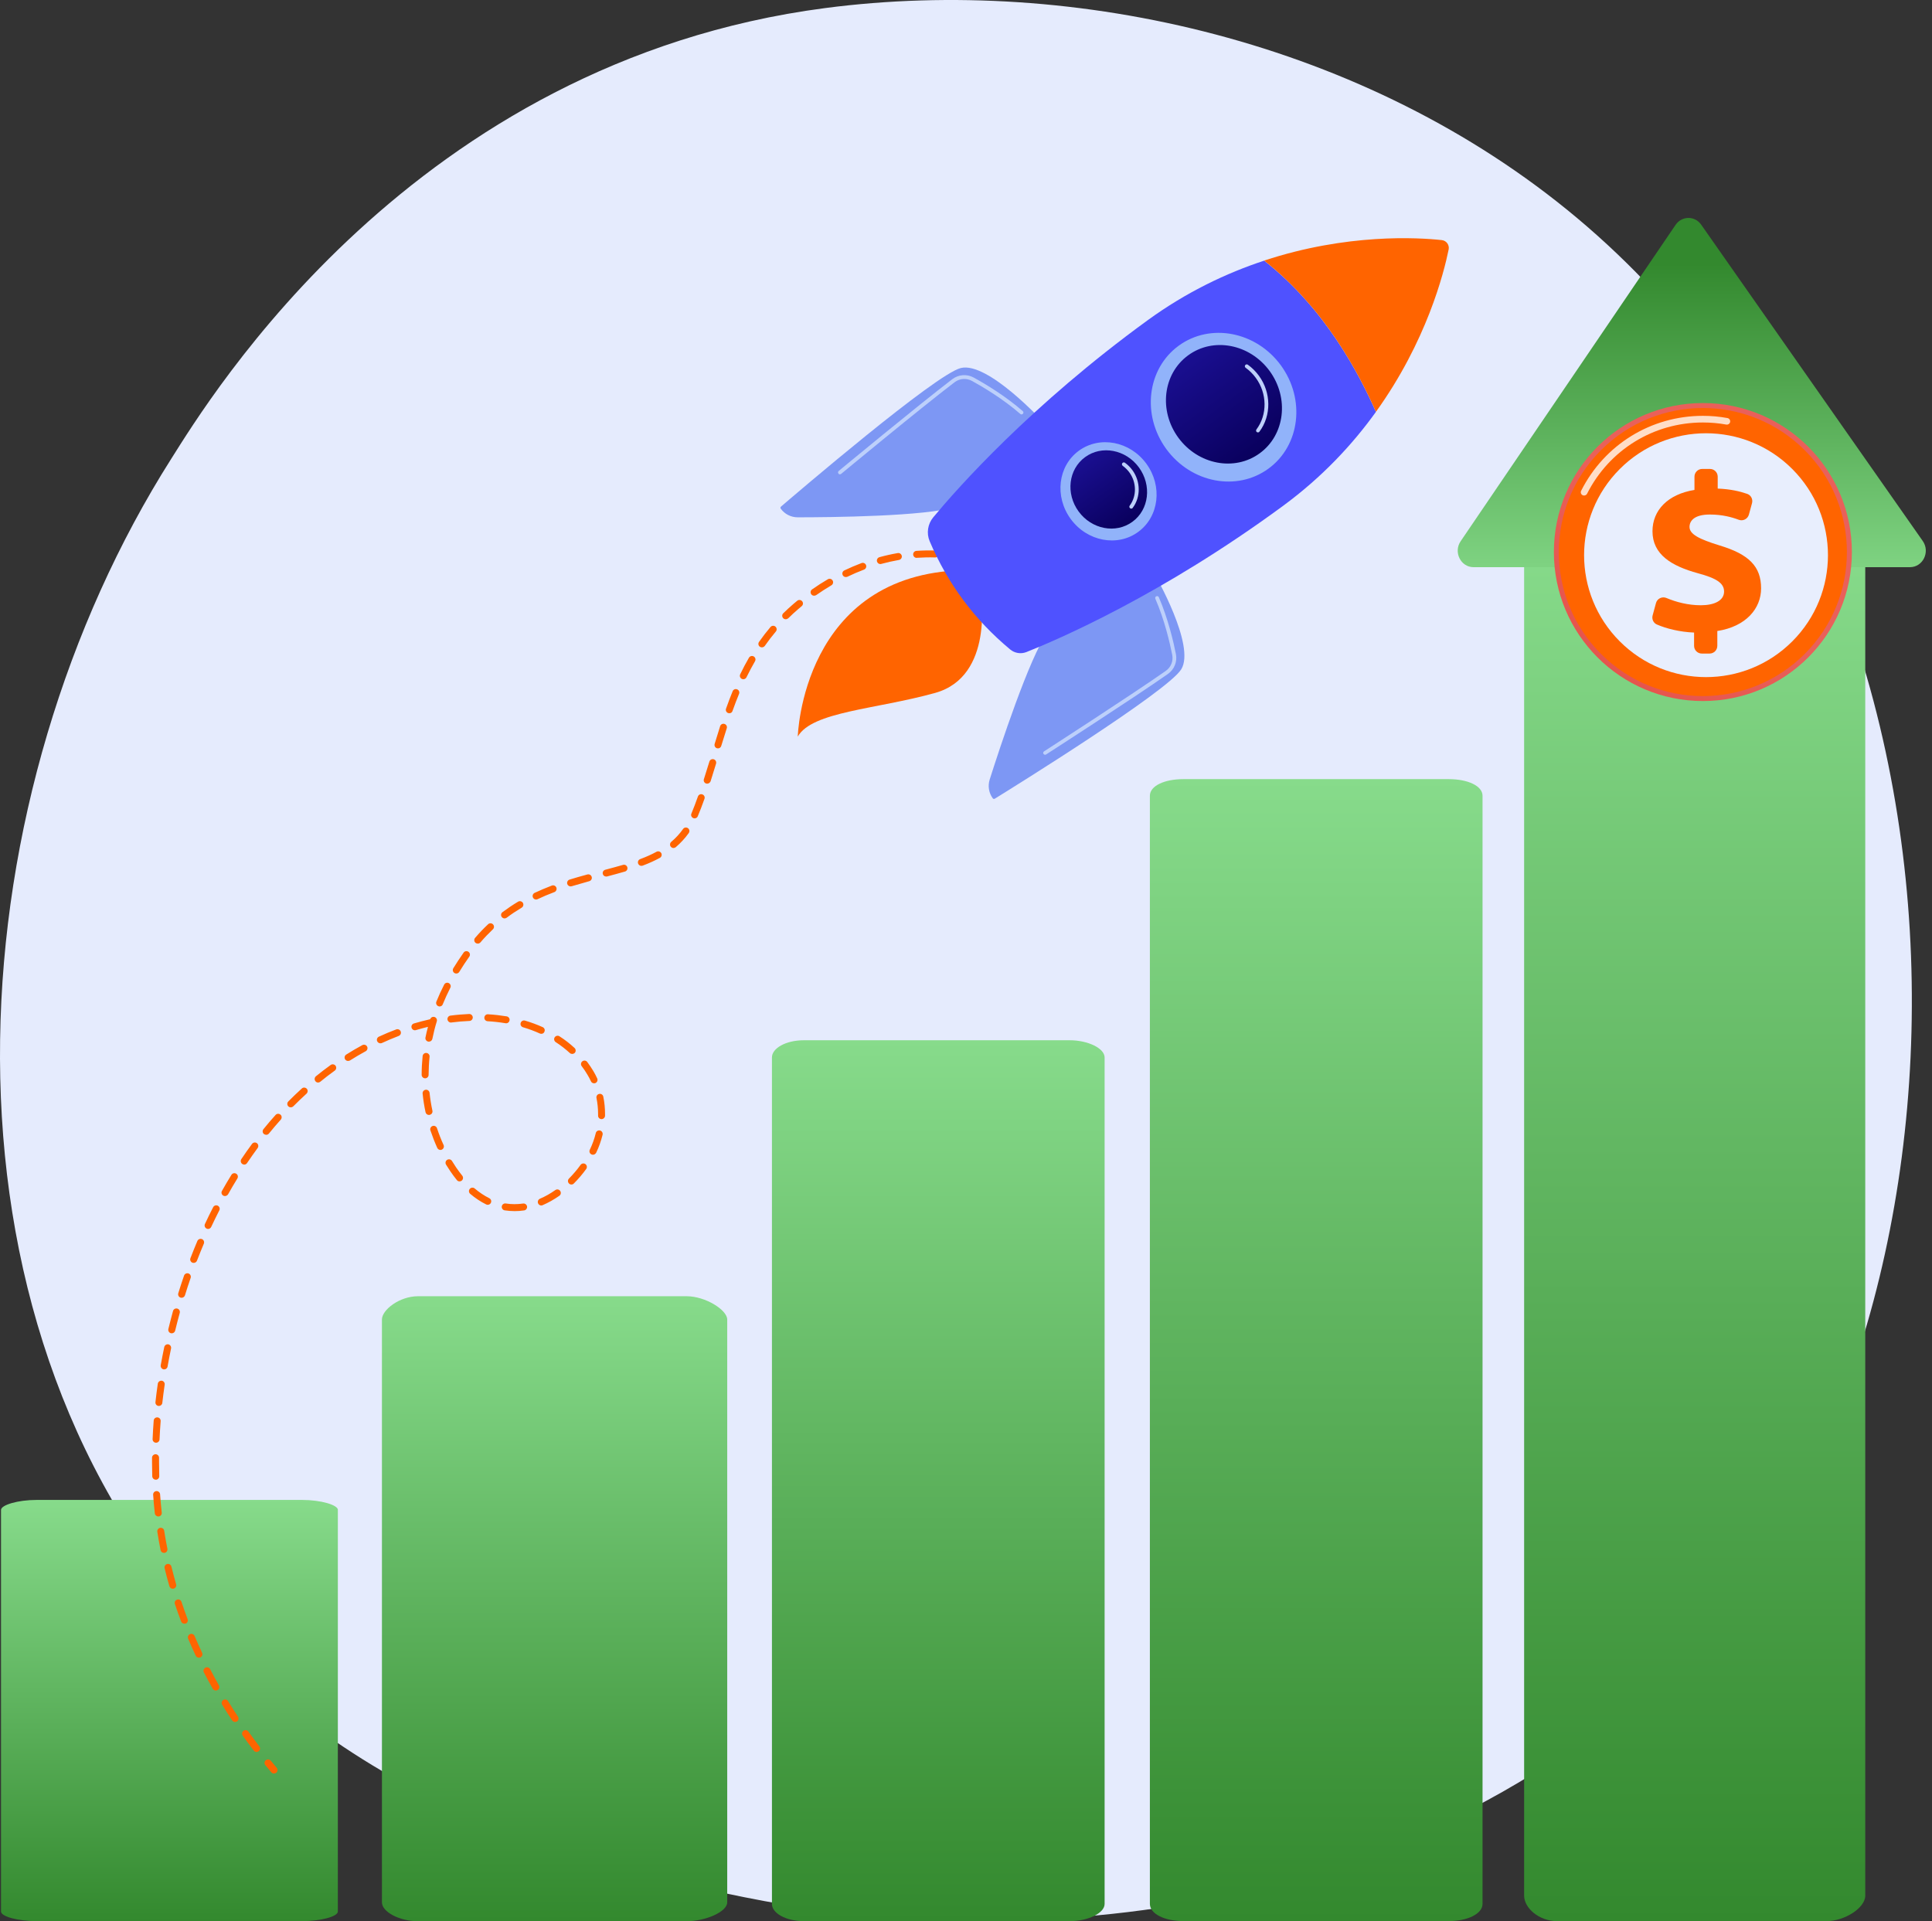
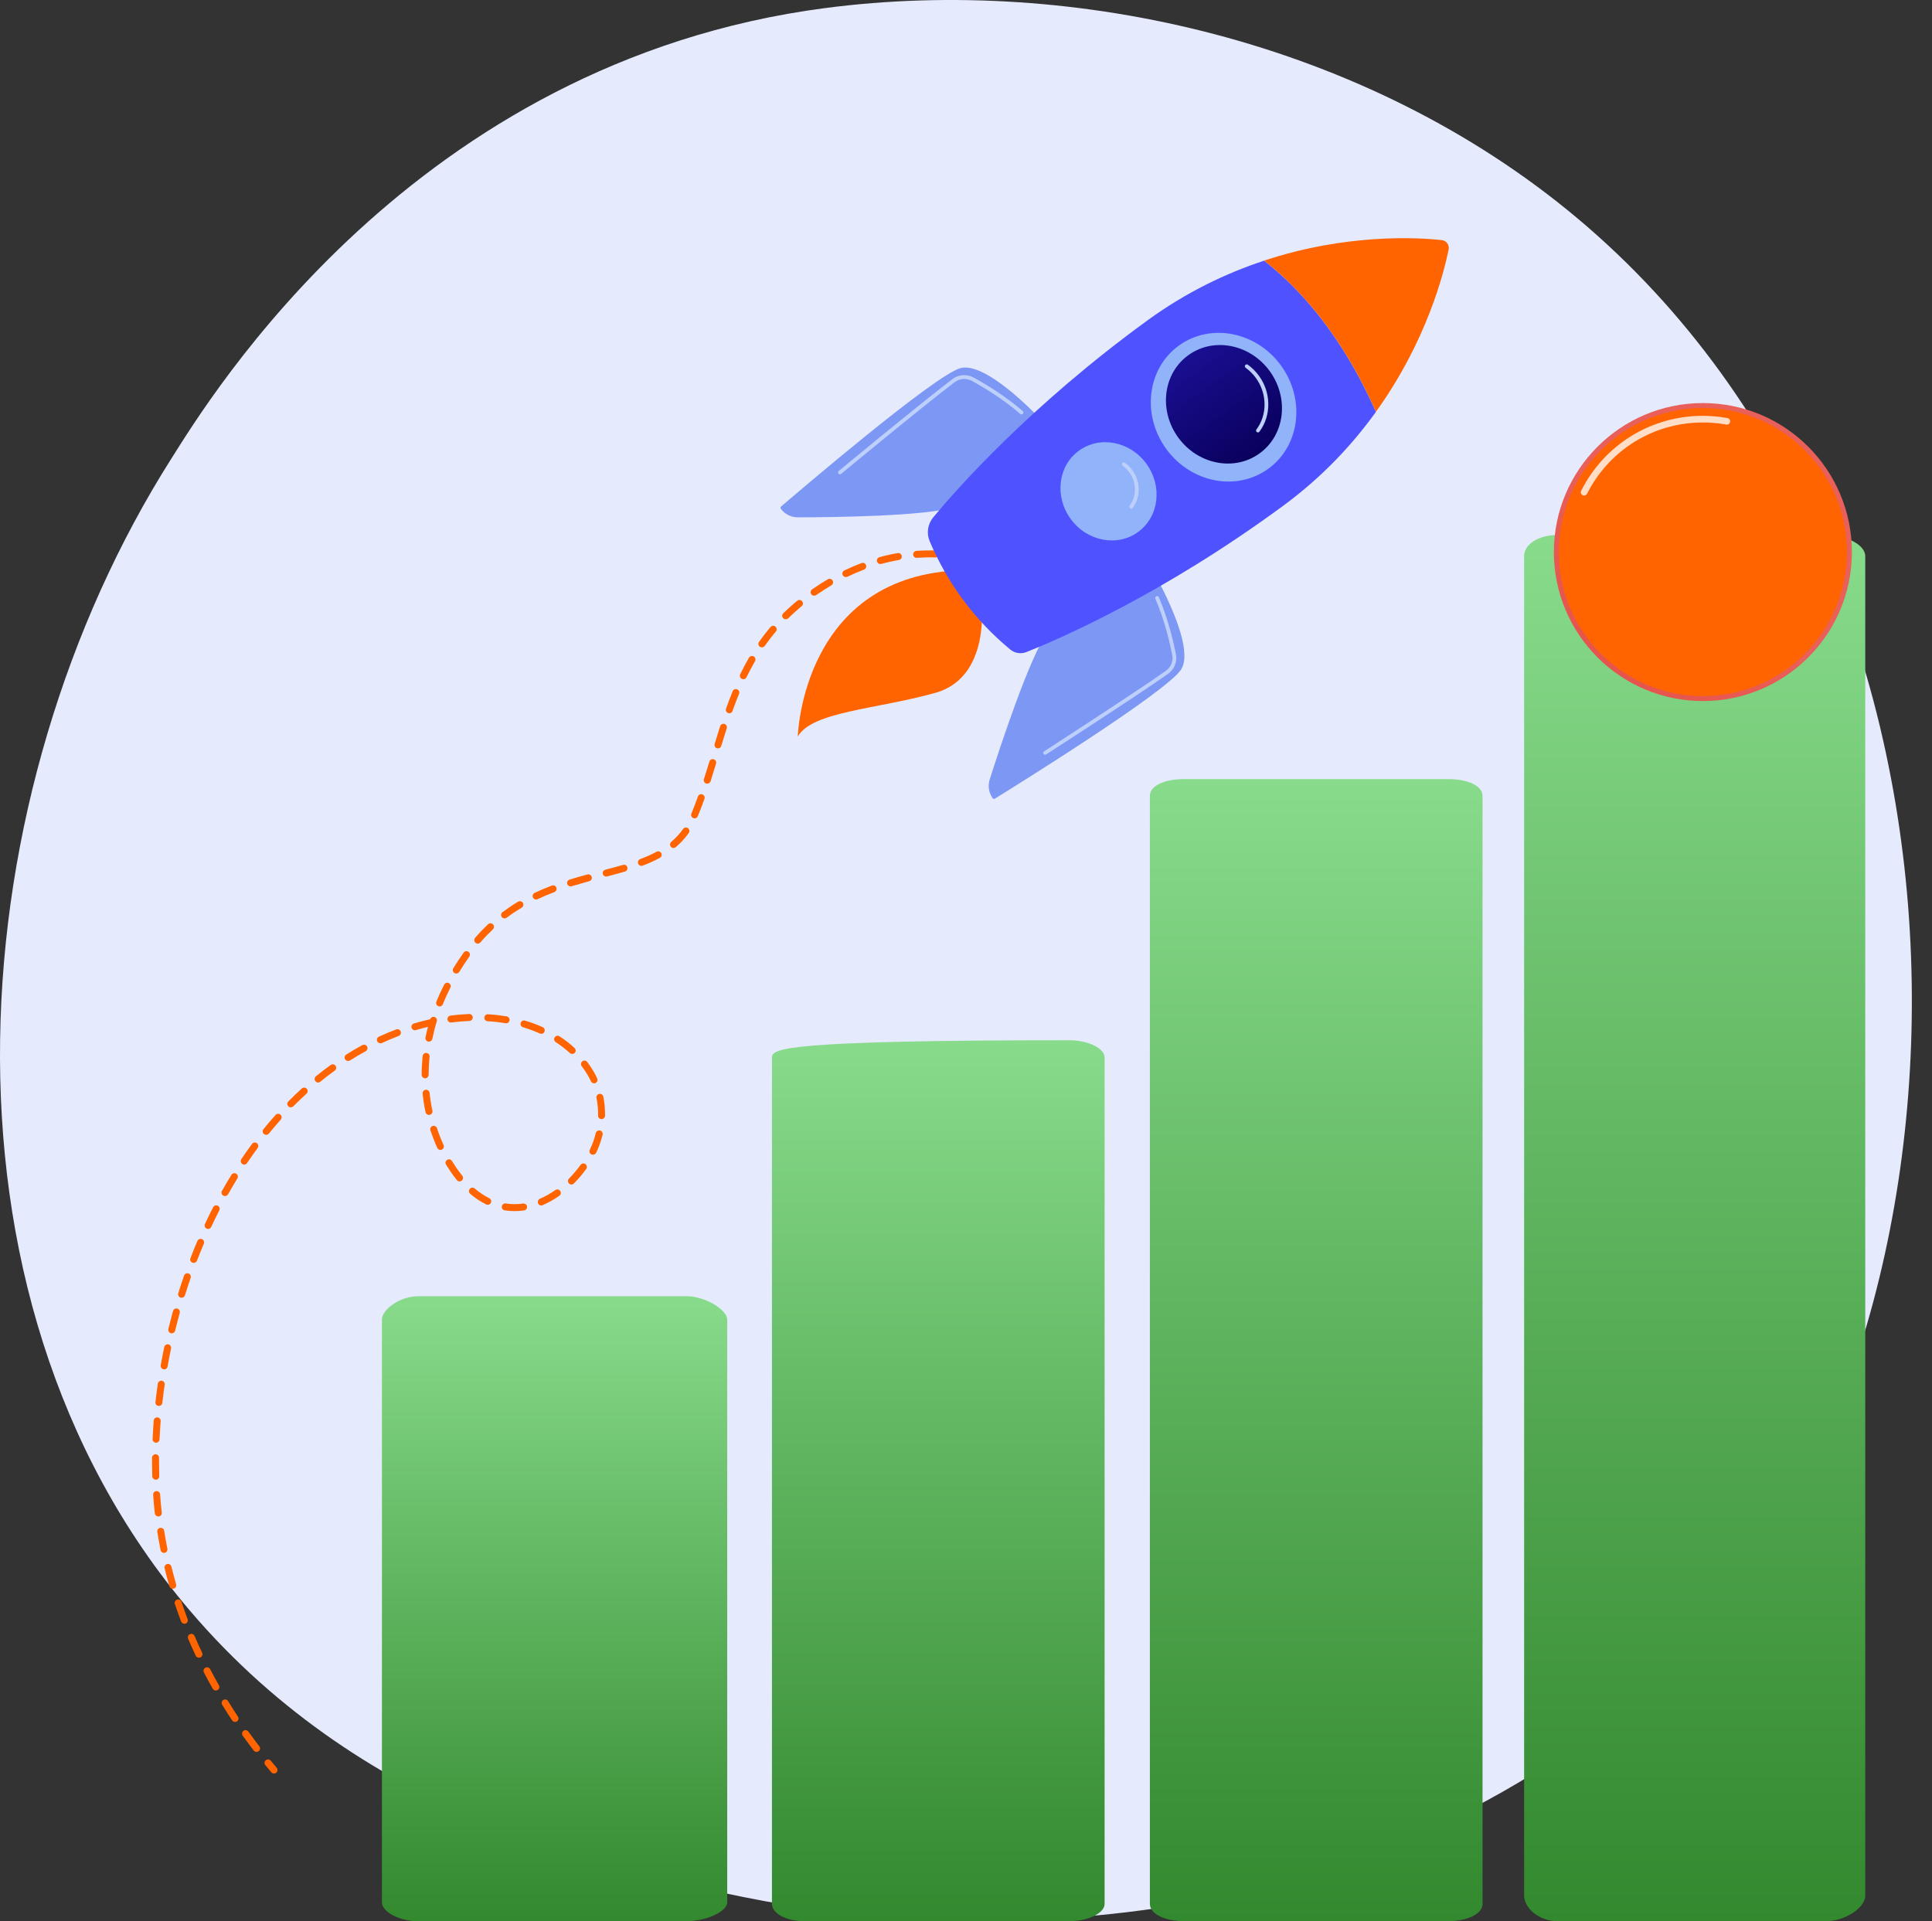
<svg xmlns="http://www.w3.org/2000/svg" width="183" height="182" viewBox="0 0 183 182" fill="none">
  <rect x="0" y="0" width="183" height="182" fill="#333333" stroke="none" />
  <path d="M160.098 156.344C156.382 160.258 152.863 162.783 150.081 164.776C117.407 188.229 78.742 181.389 70.521 179.725C58.387 177.259 34.928 172.497 17.972 152.556C-7.684 122.382 -3.685 74.844 16.216 43.467C19.853 37.725 39.084 5.873 78.17 0.763C101.82 -2.328 129.39 3.907 149.358 20.632C191.265 55.745 188.279 126.683 160.098 156.344Z" fill="#E5EBFD" />
  <path d="M65.036 122.791H39.603C37.821 122.791 36.177 124.093 36.177 124.994V180.207C36.177 181.108 37.821 181.996 39.603 181.996H65.036C66.818 181.996 68.883 181.108 68.883 180.207V124.994C68.877 124.087 66.818 122.791 65.036 122.791Z" fill="url(#paint0_linear_6699_10865)" />
-   <path d="M32.007 143.034C32.007 142.567 30.403 142.087 28.62 142.087H3.471C1.688 142.087 0.097 142.567 0.097 143.034V181.081C0.097 181.548 1.688 181.988 3.471 181.988H28.614C30.396 181.988 32.001 181.548 32.001 181.081V143.034H32.007Z" fill="url(#paint1_linear_6699_10865)" />
  <path d="M176.678 52.695C176.678 51.551 174.764 50.683 172.975 50.683H147.517C145.734 50.683 144.366 51.544 144.366 52.695V179.575C144.366 180.719 145.734 181.989 147.517 181.989H172.975C174.758 181.989 176.678 180.719 176.678 179.575V52.695Z" fill="url(#paint2_linear_6699_10865)" />
-   <path d="M104.629 100.166C104.629 99.325 103.09 98.542 101.307 98.542H76.164C74.382 98.542 73.119 99.325 73.119 100.166V180.364C73.119 181.206 74.382 181.989 76.164 181.989H101.307C103.09 181.989 104.629 181.213 104.629 180.364V100.166Z" fill="url(#paint3_linear_6699_10865)" />
+   <path d="M104.629 100.166C104.629 99.325 103.09 98.542 101.307 98.542C74.382 98.542 73.119 99.325 73.119 100.166V180.364C73.119 181.206 74.382 181.989 76.164 181.989H101.307C103.09 181.989 104.629 181.213 104.629 180.364V100.166Z" fill="url(#paint3_linear_6699_10865)" />
  <path d="M140.427 75.385C140.427 74.438 139.013 73.807 137.23 73.807H112.087C110.305 73.807 108.917 74.438 108.917 75.385V180.351C108.917 181.298 110.305 181.982 112.087 181.982H137.23C139.013 181.982 140.427 181.292 140.427 180.351V75.385Z" fill="url(#paint4_linear_6699_10865)" />
-   <path d="M138.355 51.268L158.71 21.304C159.302 20.436 160.539 20.423 161.137 21.284L182.124 51.248C182.847 52.281 182.137 53.728 180.914 53.728H139.572C138.362 53.728 137.651 52.301 138.355 51.268Z" fill="url(#paint5_linear_6699_10865)" />
  <path d="M161.298 66.409C169.092 66.409 175.411 60.09 175.411 52.295C175.411 44.5 169.092 38.181 161.298 38.181C153.503 38.181 147.184 44.5 147.184 52.295C147.184 60.09 153.503 66.409 161.298 66.409Z" fill="url(#paint6_linear_6699_10865)" />
  <path d="M170.944 61.944C176.272 56.615 176.272 47.976 170.944 42.648C165.615 37.319 156.976 37.319 151.648 42.648C146.32 47.976 146.32 56.615 151.648 61.944C156.976 67.272 165.615 67.272 170.944 61.944Z" fill="#FF6400" />
  <path opacity="0.78" d="M150.047 46.941C150.001 46.941 149.951 46.932 149.905 46.909C149.748 46.831 149.688 46.642 149.767 46.49C151.976 42.112 156.396 39.392 161.298 39.392C162.081 39.392 162.863 39.461 163.627 39.603C163.798 39.636 163.908 39.797 163.881 39.967C163.848 40.137 163.687 40.248 163.517 40.22C162.79 40.087 162.044 40.022 161.298 40.022C156.635 40.022 152.427 42.609 150.324 46.78C150.273 46.877 150.163 46.941 150.047 46.941Z" fill="white" />
-   <path d="M169.762 60.76C174.273 56.249 174.273 48.936 169.762 44.426C165.252 39.915 157.939 39.915 153.429 44.426C148.918 48.936 148.918 56.249 153.429 60.76C157.939 65.27 165.252 65.27 169.762 60.76Z" fill="#E8EEFD" />
  <path d="M160.464 61.179V59.922C159.152 59.872 157.859 59.559 156.938 59.158C156.611 59.016 156.441 58.647 156.538 58.297L156.855 57.128C156.97 56.7 157.44 56.474 157.85 56.649C158.761 57.032 159.889 57.335 161.104 57.335C162.366 57.335 163.305 56.907 163.305 56.033C163.305 55.241 162.577 54.771 160.823 54.302C158.319 53.616 156.524 52.525 156.524 50.324C156.524 48.336 157.979 46.817 160.501 46.411V45.155C160.501 44.75 160.828 44.423 161.233 44.423H161.97C162.375 44.423 162.702 44.75 162.702 45.155V46.283C163.912 46.333 164.796 46.54 165.496 46.784C165.855 46.909 166.053 47.295 165.952 47.664L165.657 48.745C165.542 49.164 165.095 49.39 164.695 49.238C164.05 48.994 163.139 48.741 161.956 48.741C160.46 48.741 160.032 49.362 160.032 49.915C160.032 50.601 160.929 51.07 162.877 51.669C165.657 52.502 166.812 53.657 166.812 55.733C166.812 57.635 165.399 59.347 162.665 59.775V61.179C162.665 61.584 162.338 61.911 161.933 61.911H161.196C160.791 61.911 160.464 61.584 160.464 61.179Z" fill="#FF6400" />
  <path d="M25.95 168.007C25.858 168.007 25.766 167.967 25.7 167.888C25.51 167.665 25.319 167.435 25.135 167.211C25.016 167.073 25.036 166.862 25.181 166.744C25.319 166.626 25.529 166.652 25.648 166.79C25.832 167.014 26.023 167.237 26.207 167.461C26.325 167.599 26.305 167.809 26.167 167.928C26.102 167.98 26.029 168.007 25.95 168.007Z" fill="#FF6400" />
  <path d="M24.299 165.962C24.201 165.962 24.102 165.916 24.036 165.83C23.681 165.363 23.326 164.89 22.991 164.416C22.886 164.265 22.918 164.061 23.07 163.956C23.214 163.85 23.425 163.883 23.53 164.035C23.865 164.502 24.214 164.968 24.563 165.429C24.674 165.574 24.648 165.777 24.503 165.889C24.438 165.942 24.372 165.962 24.299 165.962ZM22.267 163.12C22.162 163.12 22.057 163.068 21.991 162.976C21.669 162.489 21.346 161.989 21.044 161.489C20.952 161.331 20.998 161.134 21.149 161.036C21.307 160.943 21.511 160.989 21.603 161.147C21.905 161.641 22.221 162.134 22.537 162.614C22.636 162.765 22.596 162.969 22.445 163.074C22.392 163.101 22.326 163.12 22.267 163.12ZM20.439 160.141C20.32 160.141 20.215 160.082 20.149 159.97C19.86 159.457 19.577 158.938 19.314 158.425C19.229 158.26 19.294 158.063 19.459 157.977C19.617 157.892 19.821 157.958 19.906 158.122C20.169 158.628 20.445 159.141 20.735 159.648C20.827 159.806 20.768 160.01 20.61 160.095C20.551 160.128 20.491 160.141 20.439 160.141ZM18.834 157.03C18.709 157.03 18.591 156.958 18.538 156.84C18.288 156.307 18.045 155.767 17.821 155.235C17.749 155.064 17.828 154.873 17.999 154.801C18.163 154.728 18.361 154.807 18.433 154.978C18.657 155.504 18.893 156.037 19.143 156.563C19.222 156.728 19.15 156.925 18.985 157.004C18.926 157.024 18.88 157.03 18.834 157.03ZM17.466 153.814C17.335 153.814 17.21 153.735 17.157 153.604C16.947 153.051 16.749 152.499 16.565 151.946C16.506 151.775 16.598 151.585 16.776 151.532C16.947 151.473 17.137 151.565 17.19 151.742C17.374 152.288 17.565 152.834 17.769 153.38C17.834 153.551 17.749 153.742 17.578 153.808C17.545 153.808 17.506 153.814 17.466 153.814ZM16.361 150.499C16.217 150.499 16.085 150.407 16.046 150.263C15.881 149.704 15.73 149.131 15.592 148.559C15.546 148.382 15.658 148.204 15.835 148.158C16.013 148.112 16.19 148.224 16.236 148.401C16.374 148.96 16.526 149.526 16.683 150.079C16.736 150.256 16.631 150.434 16.46 150.486C16.427 150.493 16.394 150.499 16.361 150.499ZM15.533 147.106C15.381 147.106 15.243 147.001 15.21 146.843C15.092 146.264 14.993 145.685 14.901 145.106C14.875 144.929 14.993 144.758 15.177 144.732C15.362 144.705 15.526 144.824 15.552 145.008C15.638 145.573 15.743 146.146 15.855 146.711C15.888 146.889 15.776 147.066 15.598 147.099C15.579 147.099 15.552 147.106 15.533 147.106ZM14.993 143.653C14.829 143.653 14.684 143.528 14.664 143.357C14.599 142.785 14.546 142.193 14.507 141.601C14.493 141.417 14.632 141.259 14.816 141.252C14.993 141.239 15.158 141.377 15.164 141.562C15.204 142.147 15.256 142.726 15.322 143.291C15.342 143.475 15.21 143.633 15.033 143.653C15.02 143.653 15.006 143.653 14.993 143.653ZM14.75 140.167C14.572 140.167 14.428 140.023 14.421 139.845C14.408 139.398 14.401 138.951 14.401 138.503C14.401 138.365 14.401 138.227 14.401 138.089C14.401 137.905 14.559 137.76 14.737 137.76C14.921 137.76 15.066 137.911 15.066 138.096C15.066 138.234 15.066 138.372 15.066 138.503C15.066 138.944 15.072 139.391 15.085 139.832C15.092 140.016 14.947 140.167 14.763 140.174C14.757 140.167 14.757 140.167 14.75 140.167ZM14.783 136.668C14.776 136.668 14.77 136.668 14.77 136.668C14.585 136.662 14.447 136.504 14.454 136.326C14.48 135.748 14.513 135.156 14.559 134.57C14.572 134.386 14.73 134.255 14.914 134.268C15.098 134.281 15.23 134.439 15.217 134.623C15.171 135.202 15.138 135.781 15.112 136.359C15.105 136.53 14.954 136.668 14.783 136.668ZM15.053 133.183C15.039 133.183 15.026 133.183 15.013 133.183C14.829 133.163 14.704 132.999 14.724 132.821C14.789 132.242 14.862 131.657 14.947 131.078C14.973 130.901 15.138 130.776 15.322 130.795C15.5 130.822 15.625 130.986 15.598 131.17C15.513 131.742 15.441 132.328 15.375 132.893C15.362 133.058 15.217 133.183 15.053 133.183ZM15.552 129.723C15.533 129.723 15.513 129.723 15.493 129.717C15.316 129.684 15.197 129.513 15.223 129.335C15.322 128.763 15.441 128.178 15.559 127.606C15.598 127.428 15.776 127.316 15.947 127.349C16.125 127.389 16.236 127.56 16.203 127.737C16.085 128.303 15.973 128.875 15.875 129.44C15.848 129.611 15.71 129.723 15.552 129.723ZM16.269 126.303C16.243 126.303 16.217 126.303 16.19 126.297C16.013 126.251 15.908 126.073 15.947 125.896C16.085 125.323 16.236 124.751 16.388 124.192C16.434 124.015 16.618 123.916 16.795 123.962C16.973 124.008 17.072 124.192 17.026 124.37C16.874 124.922 16.73 125.488 16.591 126.053C16.552 126.205 16.42 126.303 16.269 126.303ZM17.203 122.936C17.17 122.936 17.137 122.929 17.104 122.923C16.933 122.87 16.835 122.686 16.887 122.508C17.058 121.949 17.243 121.39 17.433 120.838C17.492 120.667 17.683 120.575 17.854 120.634C18.025 120.693 18.117 120.884 18.058 121.055C17.867 121.601 17.69 122.153 17.519 122.706C17.473 122.844 17.341 122.936 17.203 122.936ZM18.348 119.634C18.308 119.634 18.268 119.628 18.229 119.615C18.058 119.549 17.973 119.358 18.038 119.187C18.249 118.635 18.472 118.089 18.696 117.556C18.768 117.392 18.959 117.313 19.13 117.379C19.301 117.451 19.373 117.642 19.308 117.813C19.084 118.339 18.867 118.878 18.657 119.424C18.604 119.556 18.479 119.634 18.348 119.634ZM19.709 116.418C19.663 116.418 19.617 116.405 19.571 116.385C19.406 116.307 19.334 116.109 19.413 115.945C19.663 115.412 19.919 114.879 20.189 114.36C20.274 114.195 20.472 114.136 20.63 114.215C20.794 114.301 20.853 114.498 20.774 114.656C20.511 115.169 20.255 115.695 20.011 116.214C19.952 116.346 19.834 116.418 19.709 116.418ZM48.752 114.728C48.436 114.728 48.114 114.702 47.805 114.656C47.627 114.629 47.502 114.458 47.529 114.281C47.555 114.103 47.726 113.978 47.904 114.005C48.436 114.09 48.995 114.09 49.548 114.011C49.725 113.985 49.897 114.11 49.923 114.287C49.949 114.465 49.824 114.636 49.647 114.662C49.344 114.708 49.048 114.728 48.752 114.728ZM51.271 114.195C51.146 114.195 51.021 114.123 50.968 113.992C50.896 113.827 50.975 113.63 51.139 113.557C51.633 113.347 52.126 113.071 52.599 112.735C52.751 112.63 52.955 112.663 53.06 112.814C53.165 112.966 53.132 113.169 52.981 113.275C52.468 113.636 51.935 113.932 51.403 114.163C51.356 114.182 51.317 114.195 51.271 114.195ZM46.2 114.13C46.154 114.13 46.102 114.116 46.056 114.097C45.529 113.84 45.017 113.498 44.536 113.09C44.398 112.972 44.379 112.762 44.497 112.624C44.615 112.485 44.826 112.466 44.964 112.584C45.404 112.959 45.871 113.268 46.345 113.505C46.509 113.584 46.575 113.781 46.496 113.945C46.437 114.064 46.319 114.13 46.2 114.13ZM21.307 113.301C21.254 113.301 21.195 113.288 21.149 113.262C20.991 113.169 20.932 112.972 21.024 112.814C21.314 112.301 21.61 111.788 21.919 111.295C22.011 111.137 22.215 111.091 22.372 111.183C22.53 111.275 22.576 111.479 22.484 111.637C22.182 112.124 21.886 112.63 21.603 113.137C21.531 113.242 21.419 113.301 21.307 113.301ZM54.125 112.209C54.04 112.209 53.954 112.176 53.895 112.111C53.764 111.979 53.764 111.775 53.895 111.644C54.283 111.249 54.658 110.815 54.993 110.348C55.099 110.203 55.309 110.17 55.454 110.276C55.599 110.381 55.632 110.591 55.526 110.736C55.171 111.229 54.776 111.69 54.362 112.104C54.296 112.176 54.211 112.209 54.125 112.209ZM43.53 111.913C43.431 111.913 43.339 111.874 43.274 111.788C43.063 111.525 42.853 111.249 42.655 110.953C42.517 110.749 42.379 110.532 42.248 110.322C42.156 110.164 42.202 109.96 42.359 109.868C42.517 109.776 42.715 109.822 42.813 109.98C42.938 110.184 43.07 110.387 43.201 110.585C43.392 110.861 43.589 111.131 43.787 111.374C43.898 111.519 43.879 111.723 43.734 111.841C43.681 111.887 43.602 111.913 43.53 111.913ZM23.135 110.322C23.07 110.322 23.01 110.302 22.951 110.262C22.8 110.164 22.761 109.953 22.859 109.802C23.188 109.309 23.53 108.822 23.872 108.362C23.977 108.217 24.188 108.184 24.332 108.289C24.477 108.395 24.51 108.605 24.405 108.75C24.069 109.21 23.734 109.684 23.405 110.17C23.346 110.269 23.241 110.322 23.135 110.322ZM56.164 109.388C56.118 109.388 56.066 109.375 56.02 109.355C55.855 109.276 55.789 109.079 55.868 108.914C56.112 108.408 56.302 107.882 56.434 107.336C56.473 107.158 56.657 107.053 56.835 107.092C57.013 107.138 57.118 107.316 57.078 107.494C56.934 108.079 56.73 108.658 56.467 109.204C56.401 109.315 56.289 109.388 56.164 109.388ZM41.721 108.934C41.596 108.934 41.478 108.862 41.419 108.743C41.176 108.204 40.959 107.645 40.768 107.079C40.709 106.908 40.807 106.718 40.978 106.665C41.149 106.606 41.34 106.704 41.393 106.875C41.57 107.415 41.781 107.954 42.017 108.467C42.09 108.631 42.017 108.829 41.853 108.901C41.813 108.921 41.767 108.934 41.721 108.934ZM25.214 107.5C25.141 107.5 25.069 107.474 25.003 107.428C24.858 107.316 24.839 107.106 24.957 106.961C25.326 106.501 25.713 106.053 26.102 105.619C26.22 105.481 26.43 105.475 26.569 105.593C26.707 105.711 26.713 105.922 26.595 106.06C26.213 106.487 25.838 106.928 25.47 107.382C25.404 107.461 25.312 107.5 25.214 107.5ZM56.98 106.014H56.973C56.789 106.007 56.644 105.863 56.651 105.678C56.651 105.626 56.651 105.573 56.651 105.521C56.651 105.014 56.598 104.508 56.5 104.014C56.46 103.837 56.578 103.659 56.756 103.626C56.934 103.587 57.111 103.705 57.144 103.883C57.256 104.422 57.309 104.975 57.309 105.527C57.309 105.586 57.309 105.639 57.309 105.698C57.302 105.869 57.157 106.014 56.98 106.014ZM40.63 105.619C40.478 105.619 40.34 105.514 40.307 105.356C40.182 104.777 40.09 104.185 40.031 103.594C40.011 103.409 40.143 103.252 40.327 103.232C40.511 103.212 40.669 103.344 40.689 103.528C40.748 104.093 40.84 104.666 40.959 105.218C40.998 105.396 40.88 105.573 40.702 105.606C40.676 105.619 40.656 105.619 40.63 105.619ZM27.542 104.896C27.456 104.896 27.371 104.863 27.312 104.804C27.18 104.679 27.18 104.468 27.312 104.337C27.726 103.916 28.154 103.508 28.588 103.113C28.719 102.989 28.93 103.002 29.055 103.133C29.18 103.265 29.166 103.475 29.035 103.6C28.614 103.982 28.193 104.389 27.785 104.797C27.713 104.863 27.627 104.896 27.542 104.896ZM56.269 102.62C56.144 102.62 56.026 102.548 55.973 102.429C55.875 102.212 55.763 102.002 55.638 101.798C55.474 101.522 55.296 101.252 55.099 100.996C54.987 100.851 55.02 100.641 55.164 100.535C55.309 100.424 55.52 100.456 55.625 100.601C55.829 100.877 56.026 101.167 56.204 101.463C56.335 101.686 56.46 101.916 56.565 102.153C56.644 102.318 56.572 102.515 56.407 102.594C56.368 102.614 56.315 102.62 56.269 102.62ZM30.133 102.548C30.035 102.548 29.942 102.508 29.877 102.423C29.765 102.278 29.785 102.074 29.923 101.956C30.363 101.594 30.824 101.246 31.277 100.917L31.323 100.884C31.468 100.779 31.679 100.812 31.784 100.956C31.889 101.101 31.856 101.311 31.712 101.417L31.666 101.45C31.218 101.772 30.771 102.114 30.344 102.469C30.278 102.522 30.206 102.548 30.133 102.548ZM40.268 102.147C40.084 102.147 39.939 101.995 39.939 101.818C39.939 101.232 39.972 100.634 40.031 100.042C40.051 99.858 40.215 99.726 40.393 99.746C40.577 99.766 40.709 99.924 40.689 100.108C40.63 100.68 40.603 101.252 40.597 101.818C40.597 102.002 40.452 102.147 40.268 102.147ZM32.968 100.502C32.856 100.502 32.751 100.45 32.691 100.351C32.593 100.2 32.639 99.996 32.797 99.897C33.297 99.582 33.81 99.279 34.323 99.003C34.48 98.918 34.684 98.977 34.77 99.135C34.855 99.292 34.796 99.496 34.638 99.582C34.138 99.851 33.639 100.147 33.152 100.456C33.086 100.489 33.027 100.502 32.968 100.502ZM54.198 99.838C54.119 99.838 54.04 99.812 53.974 99.753C53.566 99.378 53.119 99.029 52.639 98.72C52.488 98.621 52.442 98.418 52.54 98.266C52.639 98.115 52.843 98.069 52.994 98.168C53.507 98.496 53.987 98.871 54.421 99.273C54.553 99.398 54.566 99.608 54.441 99.74C54.375 99.799 54.283 99.838 54.198 99.838ZM36.032 98.832C35.908 98.832 35.789 98.76 35.73 98.641C35.651 98.477 35.723 98.279 35.894 98.201C36.434 97.951 36.98 97.721 37.526 97.517C37.697 97.451 37.887 97.536 37.953 97.707C38.019 97.878 37.933 98.069 37.762 98.135C37.23 98.339 36.697 98.562 36.171 98.806C36.131 98.825 36.079 98.832 36.032 98.832ZM40.623 98.674C40.603 98.674 40.577 98.674 40.557 98.668C40.38 98.628 40.261 98.457 40.301 98.279C40.367 97.944 40.446 97.609 40.538 97.273C40.156 97.365 39.775 97.471 39.393 97.582C39.222 97.635 39.038 97.536 38.986 97.359C38.933 97.181 39.032 97.004 39.209 96.951C39.715 96.8 40.235 96.668 40.748 96.55C40.801 96.379 40.985 96.287 41.156 96.339C41.333 96.392 41.425 96.576 41.373 96.754C41.202 97.306 41.064 97.865 40.952 98.418C40.919 98.569 40.781 98.674 40.623 98.674ZM51.278 97.931C51.232 97.931 51.185 97.924 51.139 97.905C50.633 97.674 50.1 97.477 49.541 97.313C49.364 97.26 49.265 97.076 49.318 96.905C49.37 96.727 49.554 96.629 49.725 96.681C50.311 96.852 50.876 97.063 51.403 97.3C51.567 97.372 51.646 97.569 51.567 97.734C51.528 97.859 51.409 97.931 51.278 97.931ZM47.943 96.938C47.923 96.938 47.904 96.938 47.891 96.931C47.338 96.839 46.766 96.773 46.187 96.74C46.003 96.727 45.865 96.576 45.878 96.392C45.891 96.208 46.042 96.07 46.227 96.083C46.825 96.116 47.424 96.188 47.996 96.28C48.173 96.313 48.298 96.484 48.265 96.662C48.239 96.819 48.101 96.938 47.943 96.938ZM42.715 96.865C42.55 96.865 42.412 96.747 42.386 96.576C42.359 96.398 42.491 96.228 42.669 96.208C43.261 96.129 43.859 96.083 44.438 96.056C44.622 96.05 44.773 96.195 44.78 96.372C44.786 96.556 44.642 96.708 44.464 96.714C43.905 96.734 43.326 96.787 42.754 96.859C42.748 96.865 42.728 96.865 42.715 96.865ZM41.643 95.34C41.603 95.34 41.557 95.333 41.518 95.313C41.347 95.248 41.268 95.05 41.333 94.886C41.55 94.347 41.8 93.801 42.07 93.275C42.156 93.11 42.353 93.044 42.511 93.13C42.675 93.215 42.741 93.413 42.655 93.57C42.392 94.084 42.156 94.61 41.938 95.136C41.899 95.261 41.774 95.34 41.643 95.34ZM43.221 92.222C43.162 92.222 43.103 92.209 43.05 92.176C42.892 92.084 42.846 91.88 42.938 91.722C43.241 91.229 43.57 90.729 43.912 90.243C44.017 90.091 44.221 90.058 44.372 90.164C44.523 90.269 44.556 90.473 44.451 90.624C44.115 91.098 43.793 91.584 43.504 92.064C43.438 92.17 43.333 92.222 43.221 92.222ZM45.253 89.388C45.174 89.388 45.102 89.361 45.036 89.309C44.898 89.19 44.885 88.98 45.003 88.842C45.391 88.388 45.806 87.954 46.233 87.553C46.365 87.428 46.575 87.434 46.7 87.566C46.825 87.697 46.819 87.908 46.687 88.033C46.279 88.421 45.878 88.835 45.51 89.269C45.437 89.348 45.345 89.388 45.253 89.388ZM47.792 87C47.693 87 47.595 86.954 47.529 86.869C47.417 86.724 47.45 86.514 47.595 86.408C48.062 86.06 48.561 85.724 49.074 85.415C49.232 85.323 49.436 85.376 49.528 85.527C49.62 85.685 49.568 85.889 49.416 85.981C48.923 86.277 48.443 86.593 47.996 86.934C47.93 86.981 47.858 87 47.792 87ZM50.778 85.211C50.653 85.211 50.534 85.139 50.482 85.021C50.403 84.856 50.475 84.659 50.64 84.58C51.159 84.337 51.692 84.113 52.271 83.889C52.442 83.824 52.632 83.909 52.698 84.08C52.764 84.251 52.678 84.442 52.508 84.508C51.942 84.718 51.422 84.942 50.922 85.178C50.876 85.198 50.83 85.211 50.778 85.211ZM54.046 83.968C53.908 83.968 53.777 83.876 53.731 83.738C53.678 83.567 53.777 83.376 53.948 83.324C54.448 83.166 54.987 83.015 55.638 82.837C55.816 82.791 55.993 82.89 56.046 83.067C56.098 83.245 55.993 83.422 55.816 83.475C55.171 83.653 54.645 83.804 54.145 83.955C54.106 83.962 54.073 83.968 54.046 83.968ZM57.414 83.034C57.269 83.034 57.131 82.936 57.098 82.791C57.052 82.614 57.157 82.436 57.335 82.39C57.874 82.245 58.453 82.094 59.012 81.93C59.19 81.877 59.367 81.976 59.42 82.153C59.472 82.331 59.374 82.508 59.196 82.561C58.63 82.725 58.045 82.883 57.499 83.028C57.466 83.028 57.44 83.034 57.414 83.034ZM60.755 82.022C60.623 82.022 60.498 81.943 60.446 81.811C60.38 81.64 60.465 81.449 60.636 81.384C61.222 81.167 61.728 80.936 62.188 80.686C62.346 80.601 62.55 80.66 62.636 80.818C62.721 80.976 62.662 81.18 62.504 81.265C62.017 81.528 61.485 81.772 60.873 82.002C60.834 82.015 60.794 82.022 60.755 82.022ZM63.793 80.331C63.701 80.331 63.609 80.292 63.543 80.213C63.425 80.075 63.445 79.864 63.583 79.746C64.017 79.378 64.379 78.983 64.701 78.529C64.806 78.378 65.01 78.345 65.161 78.45C65.312 78.556 65.345 78.76 65.24 78.911C64.892 79.404 64.477 79.851 64.01 80.252C63.944 80.305 63.866 80.331 63.793 80.331ZM65.793 77.523C65.753 77.523 65.707 77.516 65.668 77.497C65.497 77.424 65.418 77.234 65.49 77.069C65.701 76.563 65.904 76.03 66.108 75.451C66.168 75.28 66.358 75.188 66.529 75.254C66.7 75.313 66.792 75.504 66.727 75.675C66.516 76.267 66.312 76.806 66.095 77.319C66.049 77.444 65.924 77.523 65.793 77.523ZM66.983 74.235C66.95 74.235 66.917 74.228 66.884 74.222C66.713 74.169 66.615 73.978 66.674 73.807C66.852 73.255 67.022 72.702 67.194 72.143C67.246 71.972 67.43 71.874 67.608 71.926C67.779 71.979 67.877 72.163 67.825 72.341C67.654 72.9 67.483 73.459 67.305 74.018C67.246 74.149 67.121 74.235 66.983 74.235ZM68.009 70.894C67.976 70.894 67.943 70.887 67.91 70.88C67.733 70.828 67.641 70.644 67.693 70.466C67.864 69.907 68.035 69.348 68.213 68.789C68.266 68.618 68.456 68.519 68.627 68.579C68.798 68.631 68.897 68.822 68.838 68.993C68.66 69.545 68.489 70.104 68.318 70.657C68.279 70.802 68.147 70.894 68.009 70.894ZM69.081 67.566C69.042 67.566 69.009 67.559 68.969 67.546C68.798 67.487 68.706 67.296 68.772 67.125C68.982 66.533 69.186 65.994 69.397 65.481C69.463 65.31 69.66 65.231 69.824 65.303C69.995 65.369 70.074 65.566 70.002 65.731C69.791 66.237 69.594 66.77 69.384 67.349C69.344 67.487 69.219 67.566 69.081 67.566ZM70.41 64.343C70.364 64.343 70.311 64.33 70.265 64.31C70.1 64.231 70.035 64.034 70.114 63.87C70.377 63.324 70.653 62.798 70.942 62.304C71.034 62.147 71.238 62.094 71.396 62.186C71.554 62.278 71.606 62.482 71.514 62.64C71.238 63.12 70.962 63.633 70.706 64.159C70.653 64.271 70.534 64.343 70.41 64.343ZM72.166 61.324C72.1 61.324 72.034 61.305 71.975 61.265C71.824 61.16 71.791 60.956 71.896 60.805C72.238 60.318 72.6 59.845 72.981 59.397C73.1 59.259 73.31 59.239 73.448 59.358C73.586 59.476 73.606 59.687 73.487 59.825C73.119 60.259 72.771 60.713 72.442 61.186C72.376 61.272 72.271 61.324 72.166 61.324ZM74.421 58.661C74.336 58.661 74.25 58.628 74.185 58.562C74.06 58.431 74.06 58.22 74.191 58.095C74.5 57.793 74.829 57.49 75.165 57.201C75.276 57.102 75.395 57.003 75.513 56.911C75.651 56.793 75.862 56.813 75.98 56.957C76.099 57.096 76.079 57.306 75.934 57.424C75.822 57.516 75.71 57.615 75.599 57.707C75.276 57.983 74.954 58.279 74.658 58.575C74.586 58.628 74.507 58.661 74.421 58.661ZM77.111 56.431C77.006 56.431 76.907 56.385 76.842 56.293C76.737 56.142 76.769 55.938 76.921 55.833C77.407 55.491 77.907 55.169 78.414 54.873C78.571 54.78 78.775 54.833 78.867 54.991C78.959 55.149 78.907 55.353 78.749 55.445C78.262 55.734 77.776 56.05 77.302 56.379C77.243 56.411 77.177 56.431 77.111 56.431ZM80.117 54.662C79.992 54.662 79.874 54.596 79.821 54.478C79.742 54.313 79.808 54.116 79.972 54.037C80.512 53.781 81.057 53.544 81.603 53.34C81.774 53.274 81.965 53.36 82.031 53.531C82.097 53.702 82.011 53.892 81.84 53.958C81.314 54.156 80.781 54.386 80.262 54.636C80.216 54.649 80.17 54.662 80.117 54.662ZM83.386 53.432C83.241 53.432 83.109 53.334 83.07 53.189C83.024 53.011 83.123 52.834 83.3 52.781C83.872 52.623 84.458 52.492 85.036 52.393C85.214 52.36 85.385 52.485 85.418 52.663C85.451 52.84 85.326 53.011 85.148 53.044C84.589 53.143 84.03 53.268 83.471 53.419C83.445 53.432 83.418 53.432 83.386 53.432ZM86.825 52.847C86.654 52.847 86.51 52.715 86.496 52.538C86.483 52.354 86.621 52.196 86.806 52.183C87.397 52.143 87.996 52.13 88.588 52.15C88.772 52.156 88.91 52.307 88.904 52.492C88.897 52.676 88.746 52.814 88.562 52.807C87.996 52.788 87.417 52.801 86.852 52.84C86.845 52.847 86.838 52.847 86.825 52.847Z" fill="#FF6400" />
  <path d="M91.239 53.123C91.219 53.123 91.193 53.123 91.173 53.117C90.89 53.057 90.607 53.011 90.325 52.972C90.147 52.946 90.022 52.781 90.048 52.597C90.075 52.419 90.246 52.295 90.423 52.321C90.719 52.36 91.015 52.413 91.305 52.472C91.482 52.505 91.601 52.683 91.561 52.86C91.528 53.018 91.39 53.123 91.239 53.123Z" fill="#FF6400" />
  <path d="M92.895 56.293C92.895 56.293 94.191 64.073 88.581 65.639C82.971 67.204 76.927 67.395 75.565 69.775C75.565 69.775 75.967 54.359 91.297 54.011L92.895 56.293Z" fill="#FF6400" />
  <path d="M109.403 54.458C109.403 54.458 113.27 61.166 111.889 63.403C110.574 65.527 95.677 74.767 94.224 75.662C94.158 75.701 94.072 75.681 94.033 75.622C93.658 75.109 93.553 74.451 93.743 73.847C94.671 70.926 97.519 62.232 99.228 59.877C101.281 57.029 109.403 54.458 109.403 54.458Z" fill="#7D97F4" />
  <path d="M98.946 71.492C98.992 71.505 99.044 71.499 99.084 71.473C99.163 71.42 107.239 66.218 110.626 63.843C111.231 63.422 111.527 62.679 111.383 61.962C111.159 60.825 110.646 58.615 109.765 56.576C109.725 56.484 109.62 56.444 109.528 56.484C109.436 56.523 109.396 56.629 109.436 56.721C110.311 58.727 110.81 60.91 111.034 62.035C111.152 62.62 110.909 63.212 110.422 63.554C107.042 65.922 98.972 71.124 98.893 71.177C98.808 71.229 98.788 71.341 98.841 71.42C98.867 71.459 98.906 71.479 98.946 71.492Z" fill="#BDD0FB" />
  <path d="M98.775 39.936C98.775 39.936 93.546 34.221 91.001 34.865C88.581 35.477 75.269 46.881 73.974 47.992C73.915 48.045 73.908 48.124 73.954 48.19C74.329 48.703 74.921 49.005 75.559 49.005C78.624 49.005 87.772 48.92 90.528 48.006C93.862 46.901 98.775 39.936 98.775 39.936Z" fill="#7D97F4" />
  <path d="M79.511 44.928C79.564 44.941 79.623 44.928 79.669 44.895C79.742 44.836 87.134 38.713 90.422 36.207C90.896 35.846 91.54 35.799 92.06 36.082C93.066 36.635 94.993 37.773 96.644 39.213C96.716 39.279 96.828 39.272 96.894 39.193C96.96 39.121 96.953 39.009 96.874 38.943C95.282 37.556 93.474 36.45 92.231 35.767C91.586 35.411 90.791 35.471 90.205 35.918C86.917 38.43 79.518 44.553 79.446 44.612C79.367 44.678 79.36 44.79 79.419 44.862C79.439 44.902 79.472 44.922 79.511 44.928Z" fill="#BDD0FB" />
  <path d="M130.33 39.016C128.134 42.074 125.273 45.165 121.557 47.901C110.021 56.392 100.077 60.64 97.216 61.772C96.697 61.975 96.111 61.877 95.684 61.522C92.31 58.72 89.771 55.3 88.061 51.275C87.739 50.519 87.87 49.644 88.397 49.006C90.679 46.257 97.617 38.404 108.699 30.341C112.402 27.651 116.184 25.862 119.742 24.691C125.536 29.243 128.726 35.412 130.33 39.016Z" fill="url(#paint7_linear_6699_10865)" />
  <path d="M119.742 24.685C127.595 22.093 134.323 22.501 136.566 22.744C137.006 22.791 137.302 23.205 137.217 23.632C136.77 25.836 135.132 32.334 130.331 39.009C128.726 35.411 125.536 29.242 119.742 24.685Z" fill="#FF6400" />
  <path d="M111.639 32.754C108.647 34.944 108.127 39.325 110.475 42.541C112.83 45.757 117.157 46.585 120.156 44.389C123.149 42.199 123.668 37.818 121.32 34.602C118.966 31.393 114.632 30.564 111.639 32.754Z" fill="#91B3FA" />
  <path d="M112.54 33.662C110.152 35.405 109.738 38.897 111.612 41.462C113.487 44.02 116.94 44.685 119.327 42.935C121.714 41.192 122.129 37.7 120.254 35.135C118.373 32.577 114.921 31.912 112.54 33.662Z" fill="url(#paint8_linear_6699_10865)" />
  <path d="M119.111 40.956C119.176 40.976 119.255 40.949 119.295 40.89C120.433 39.364 120.413 37.187 119.242 35.589C118.946 35.188 118.598 34.839 118.196 34.55C118.118 34.491 118.006 34.511 117.947 34.59C117.887 34.668 117.907 34.78 117.986 34.839C118.354 35.102 118.683 35.425 118.953 35.8C120.031 37.273 120.058 39.279 119.012 40.68C118.953 40.759 118.966 40.87 119.045 40.93C119.065 40.943 119.091 40.949 119.111 40.956Z" fill="#BDD0FB" />
  <path d="M102.188 42.699C100.208 44.145 99.867 47.039 101.419 49.164C102.971 51.288 105.838 51.834 107.811 50.387C109.791 48.94 110.133 46.046 108.581 43.922C107.029 41.798 104.168 41.252 102.188 42.699Z" fill="#91B3FA" />
-   <path d="M102.78 43.304C101.201 44.455 100.932 46.763 102.168 48.453C103.405 50.144 105.687 50.584 107.265 49.427C108.844 48.276 109.113 45.967 107.877 44.277C106.64 42.587 104.358 42.146 102.78 43.304Z" fill="url(#paint9_linear_6699_10865)" />
  <path d="M107.107 48.177C107.173 48.197 107.252 48.17 107.291 48.111C108.061 47.085 108.048 45.612 107.259 44.533C107.061 44.264 106.824 44.027 106.555 43.836C106.476 43.777 106.364 43.797 106.305 43.876C106.246 43.955 106.265 44.066 106.344 44.126C106.581 44.297 106.792 44.507 106.969 44.744C107.666 45.697 107.679 46.993 107.009 47.894C106.949 47.973 106.963 48.085 107.042 48.144C107.068 48.164 107.088 48.17 107.107 48.177Z" fill="#BDD0FB" />
  <defs>
    <linearGradient id="paint0_linear_6699_10865" x1="52.53" y1="122.791" x2="52.53" y2="181.996" gradientUnits="userSpaceOnUse">
      <stop stop-color="#87DB8B" />
      <stop offset="1" stop-color="#33892E" />
    </linearGradient>
    <linearGradient id="paint1_linear_6699_10865" x1="16.052" y1="142.087" x2="16.052" y2="181.988" gradientUnits="userSpaceOnUse">
      <stop stop-color="#87DB8B" />
      <stop offset="1" stop-color="#33892E" />
    </linearGradient>
    <linearGradient id="paint2_linear_6699_10865" x1="160.522" y1="50.683" x2="160.522" y2="181.989" gradientUnits="userSpaceOnUse">
      <stop stop-color="#87DB8B" />
      <stop offset="1" stop-color="#33892E" />
    </linearGradient>
    <linearGradient id="paint3_linear_6699_10865" x1="88.874" y1="98.542" x2="88.874" y2="181.989" gradientUnits="userSpaceOnUse">
      <stop stop-color="#87DB8B" />
      <stop offset="1" stop-color="#33892E" />
    </linearGradient>
    <linearGradient id="paint4_linear_6699_10865" x1="124.672" y1="73.807" x2="124.672" y2="181.982" gradientUnits="userSpaceOnUse">
      <stop stop-color="#87DB8B" />
      <stop offset="1" stop-color="#33892E" />
    </linearGradient>
    <linearGradient id="paint5_linear_6699_10865" x1="160" y1="63" x2="160" y2="21" gradientUnits="userSpaceOnUse">
      <stop offset="0.143" stop-color="#87DB8B" />
      <stop offset="0.905" stop-color="#33892E" />
    </linearGradient>
    <linearGradient id="paint6_linear_6699_10865" x1="141.982" y1="74.716" x2="160.916" y2="52.739" gradientUnits="userSpaceOnUse">
      <stop stop-color="#E1473D" />
      <stop offset="1" stop-color="#E9605A" />
    </linearGradient>
    <linearGradient id="paint7_linear_6699_10865" x1="118.721" y1="14.066" x2="135.435" y2="-38.935" gradientUnits="userSpaceOnUse">
      <stop stop-color="#4F52FF" />
      <stop offset="1" stop-color="#4042E2" />
    </linearGradient>
    <linearGradient id="paint8_linear_6699_10865" x1="119.322" y1="42.934" x2="112.537" y2="33.661" gradientUnits="userSpaceOnUse">
      <stop stop-color="#09005D" />
      <stop offset="1" stop-color="#1A0F91" />
    </linearGradient>
    <linearGradient id="paint9_linear_6699_10865" x1="107.265" y1="49.426" x2="102.783" y2="43.301" gradientUnits="userSpaceOnUse">
      <stop stop-color="#09005D" />
      <stop offset="1" stop-color="#1A0F91" />
    </linearGradient>
  </defs>
</svg>